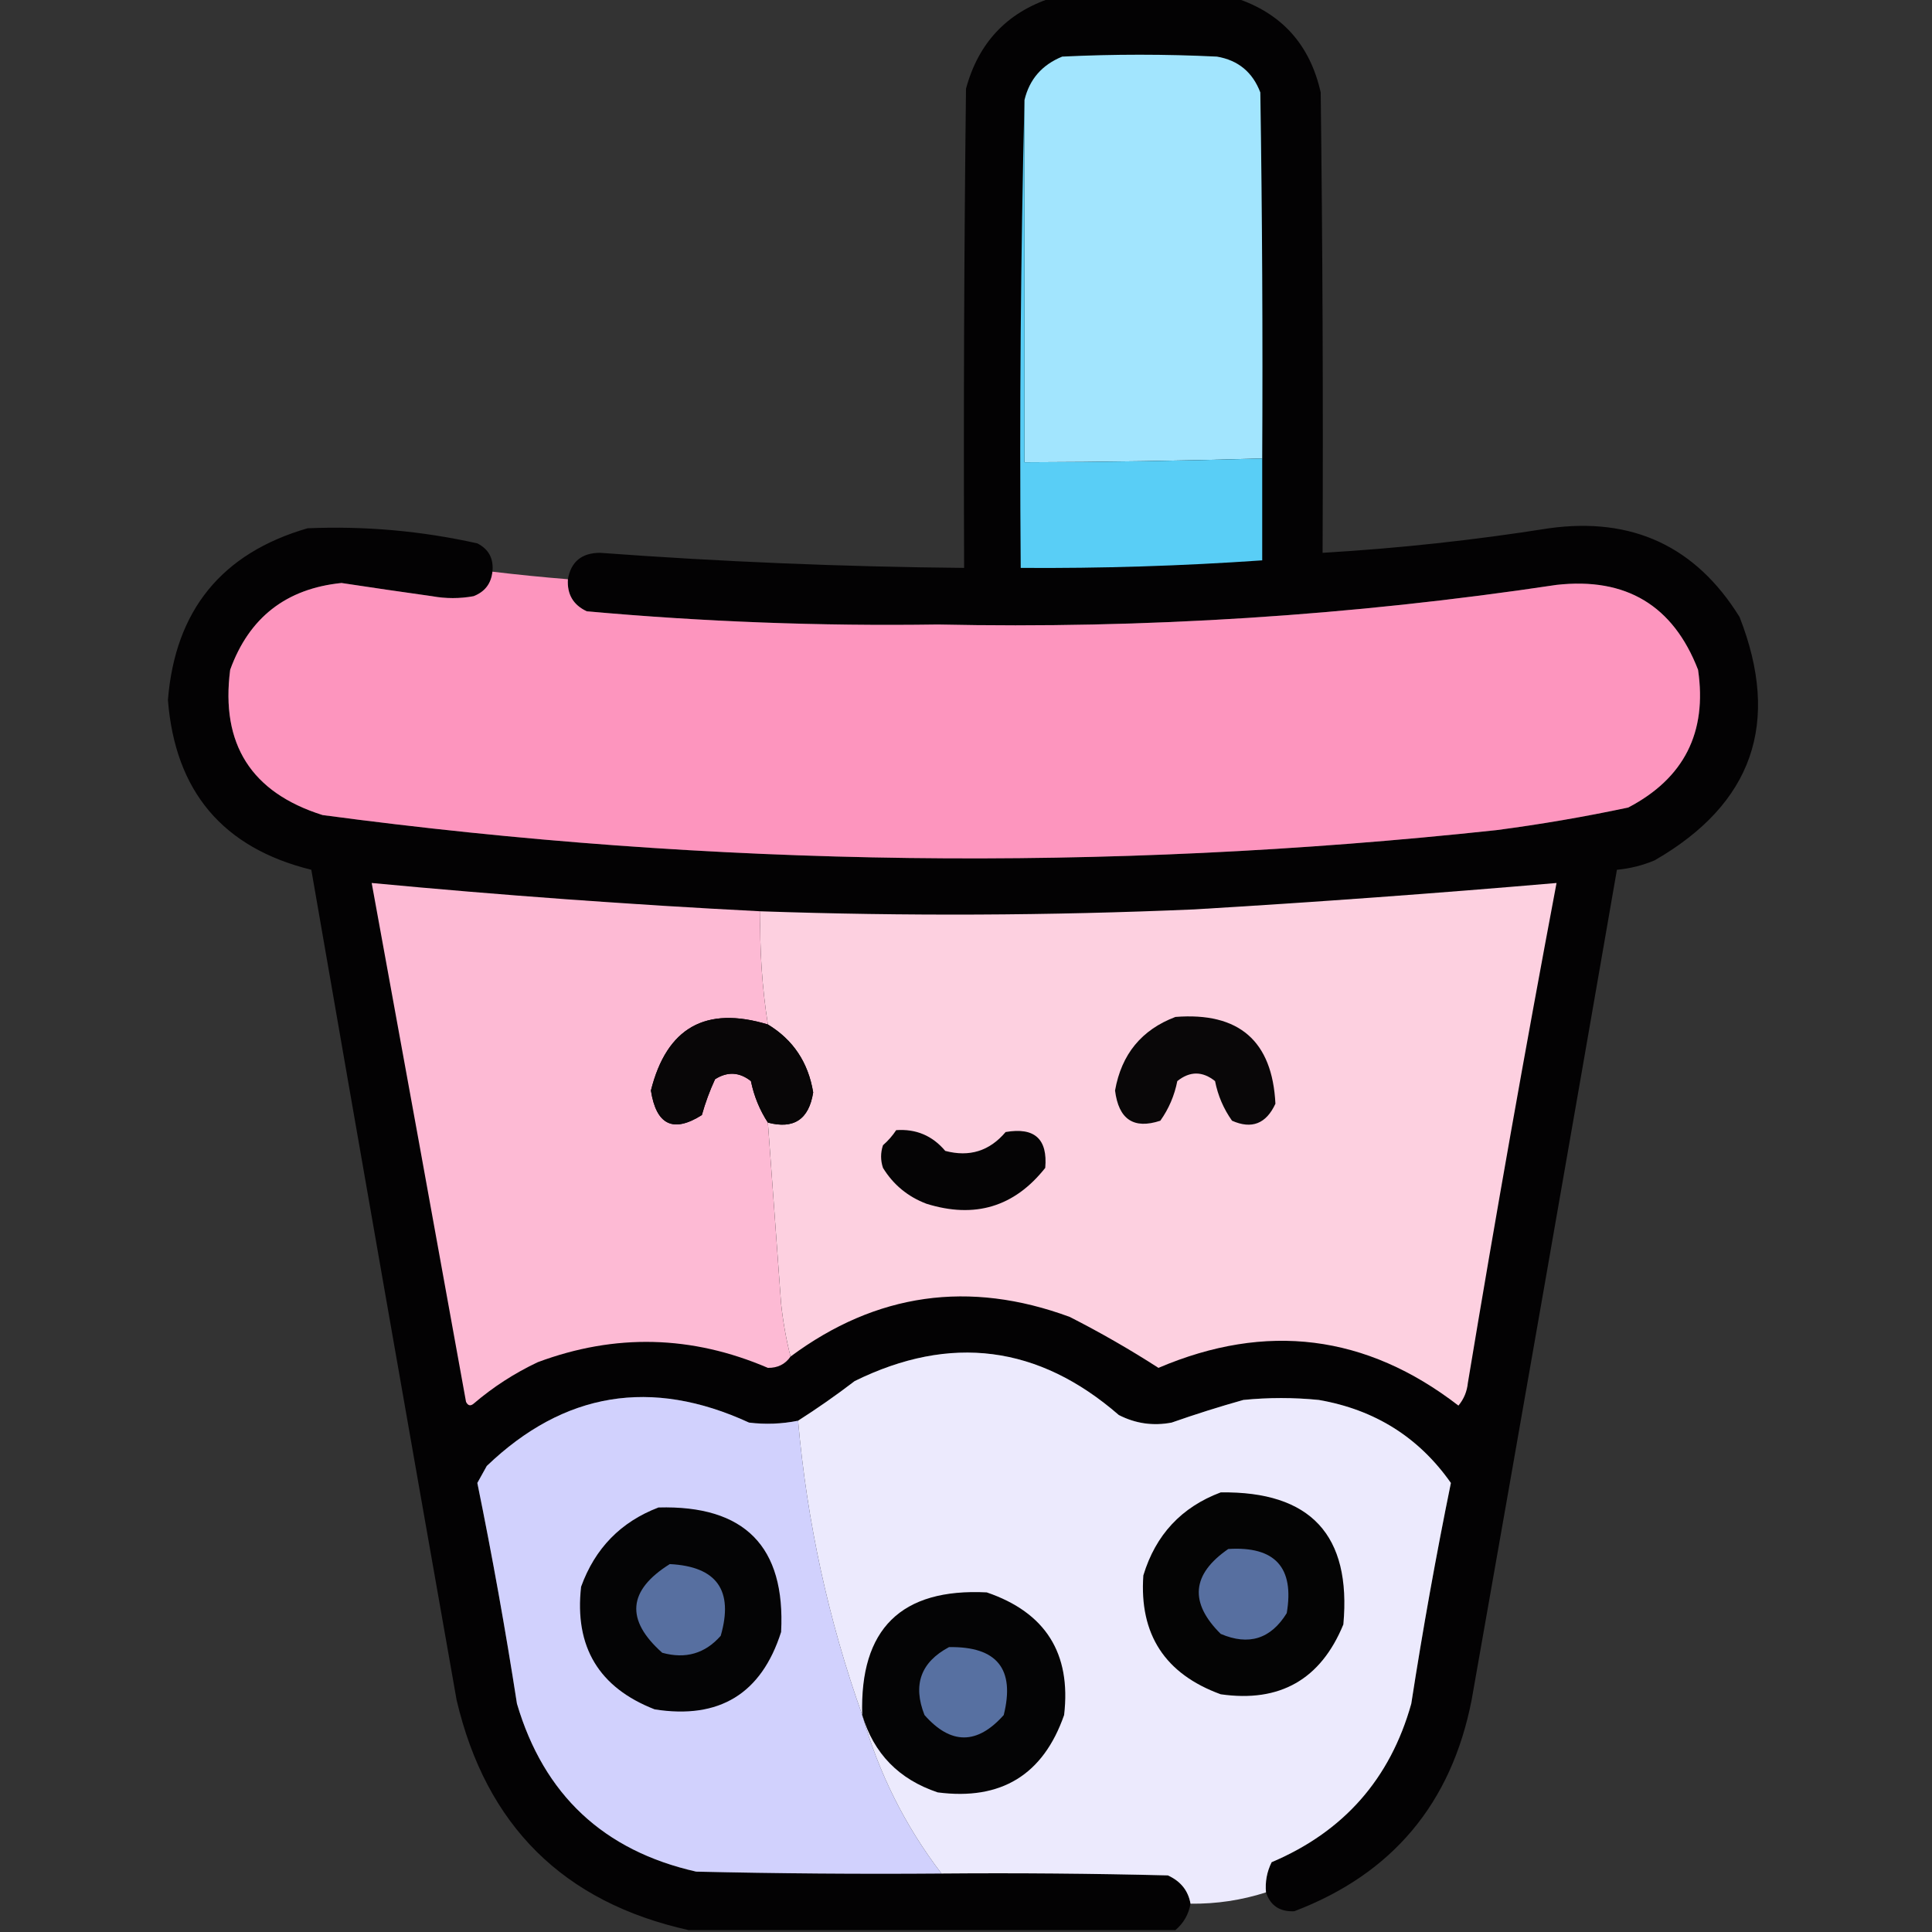
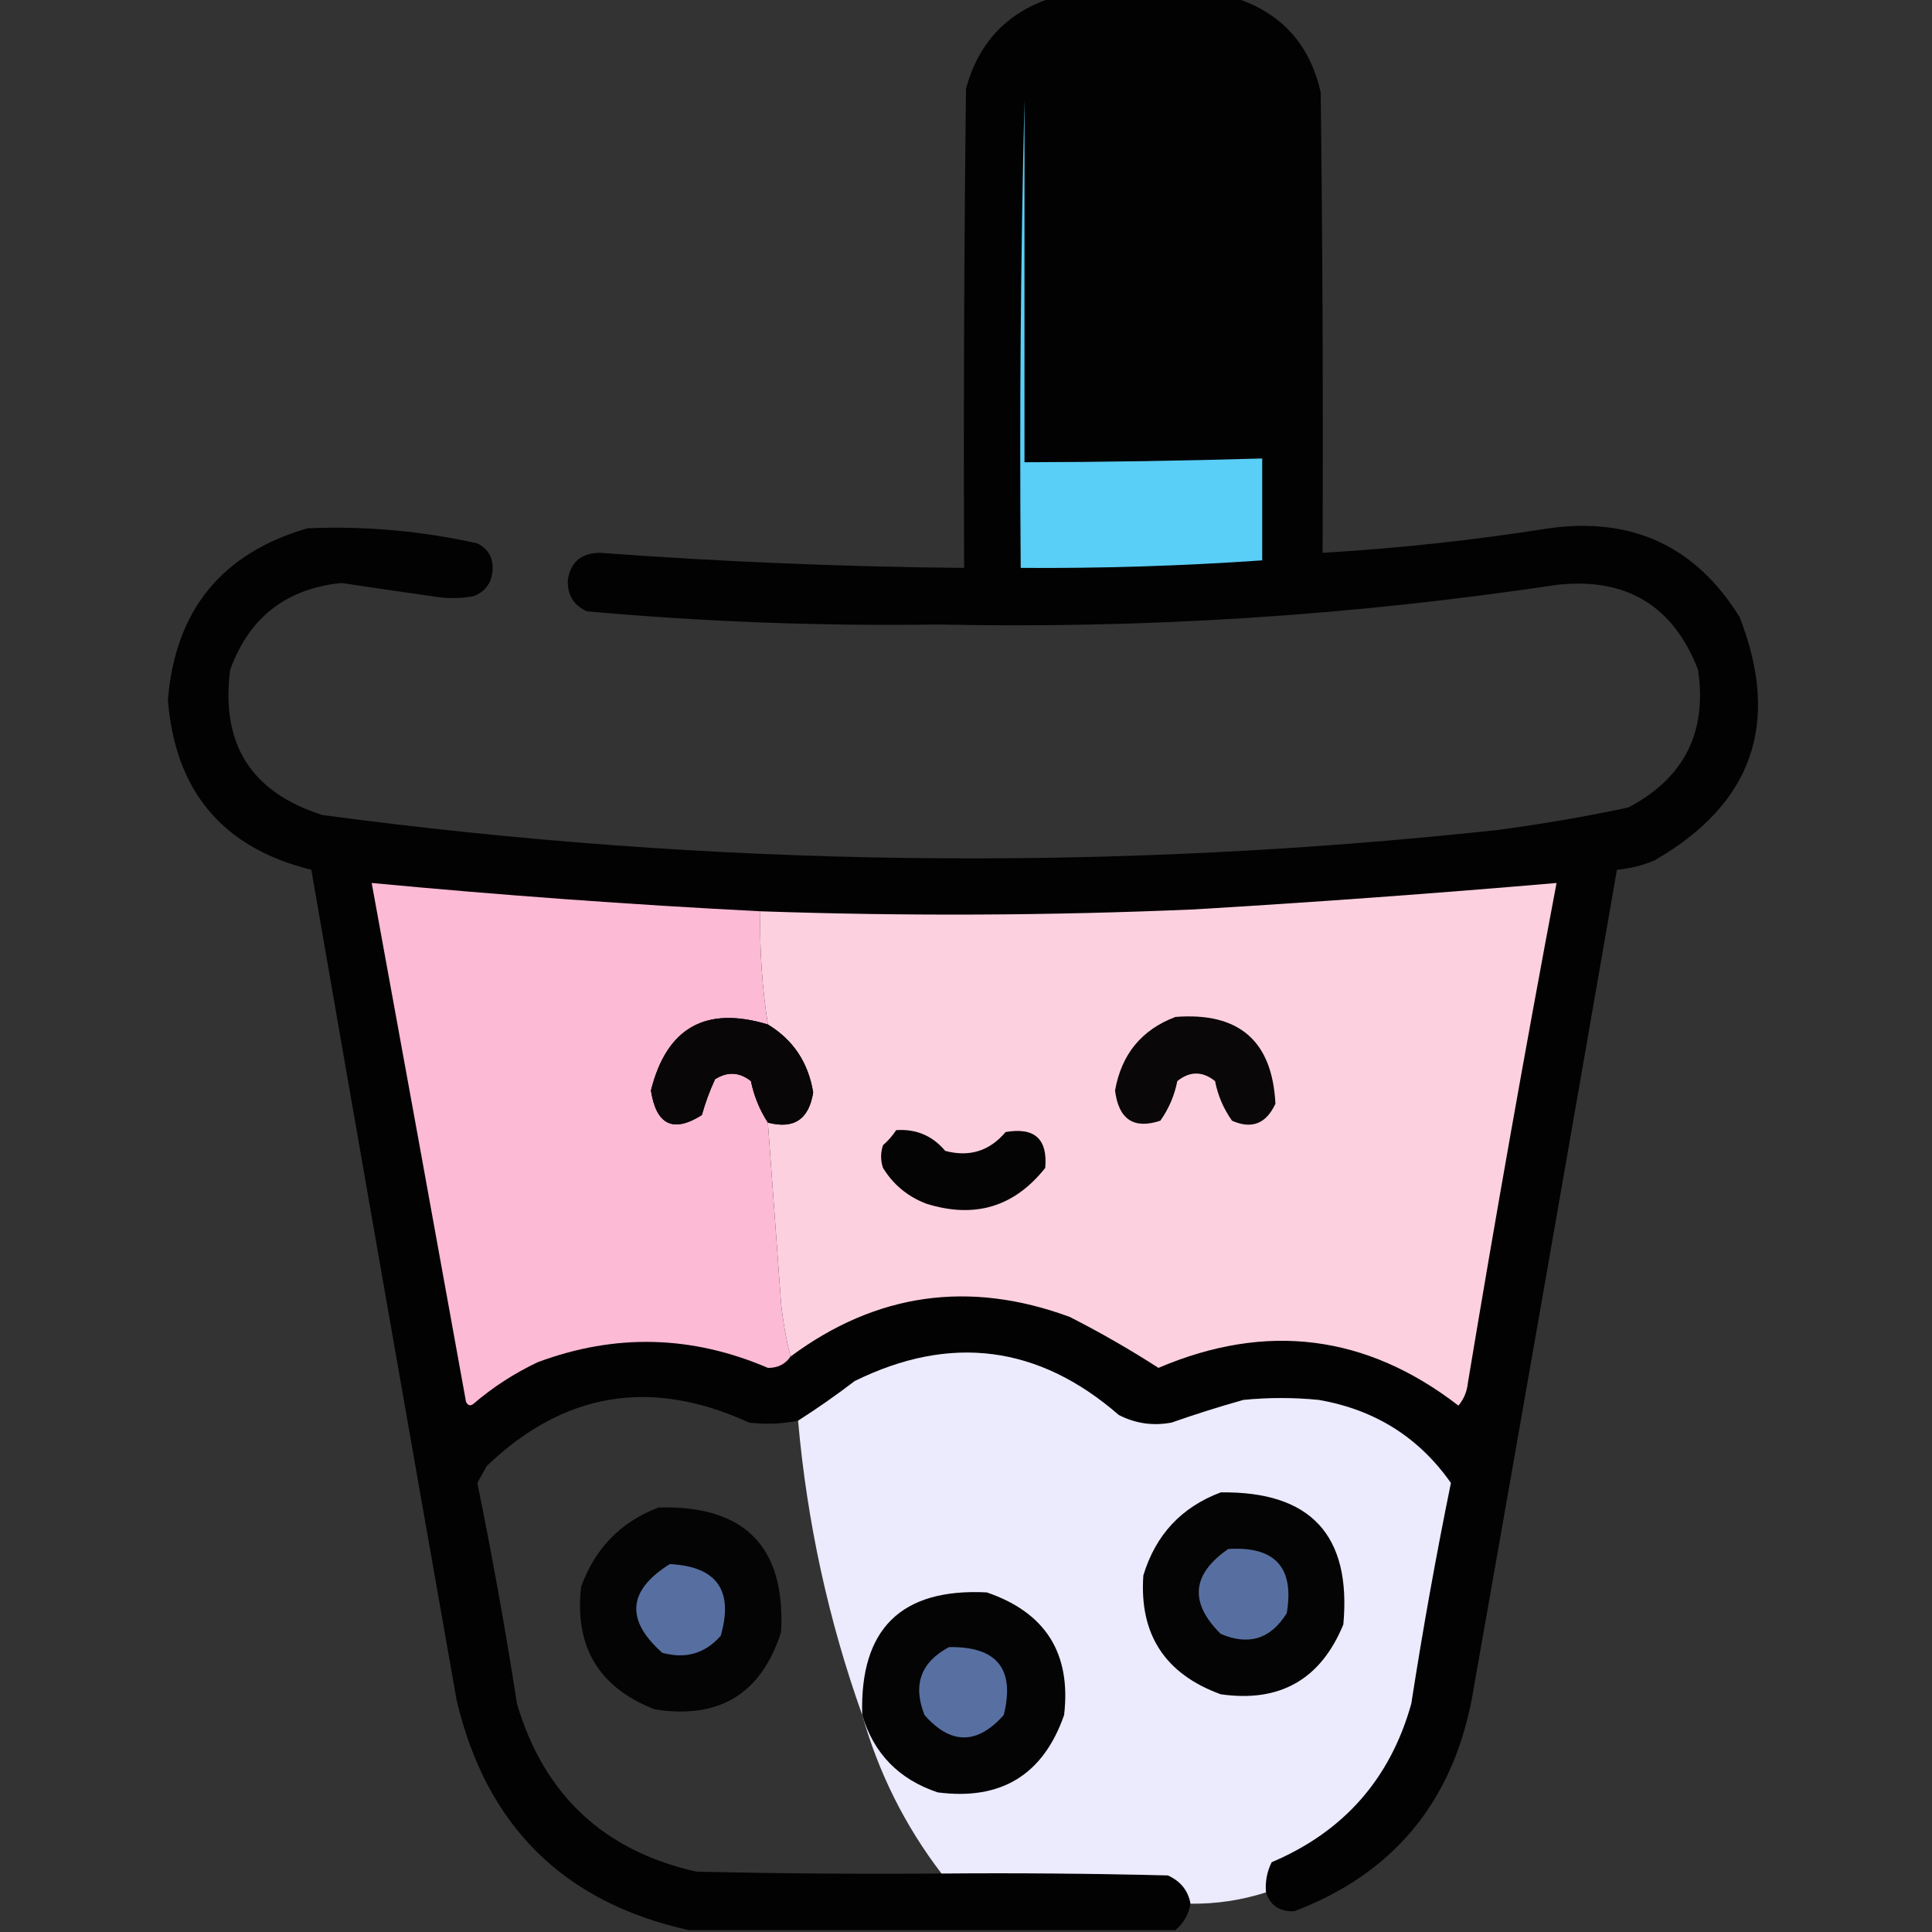
<svg xmlns="http://www.w3.org/2000/svg" version="1.1" width="512px" height="512px" style="shape-rendering:geometricPrecision; text-rendering:geometricPrecision; image-rendering:optimizeQuality; fill-rule:evenodd; clip-rule:evenodd">
  <rect width="100%" height="100%" fill="#333333" stroke="none" />
  <g>
    <path style="opacity:0.975" fill="#030203" d="M 278.5,-0.5 C 294.833,-0.5 311.167,-0.5 327.5,-0.5C 339.663,3.502 347.163,11.835 350,24.5C 350.5,65.165 350.667,105.832 350.5,146.5C 370.601,145.322 390.601,143.155 410.5,140C 432.552,136.946 449.385,144.779 461,163.5C 471.989,191.536 464.489,213.036 438.5,228C 435.28,229.352 431.947,230.186 428.5,230.5C 415.776,303.841 402.943,377.174 390,450.5C 384.63,477.96 368.963,496.626 343,506.5C 339.149,506.669 336.649,505.003 335.5,501.5C 335.248,498.68 335.748,496.014 337,493.5C 356.086,485.416 368.42,471.416 374,451.5C 377.036,431.909 380.536,412.409 384.5,393C 376.015,380.908 364.349,373.575 349.5,371C 342.833,370.333 336.167,370.333 329.5,371C 323.11,372.796 316.777,374.796 310.5,377C 305.597,377.937 300.93,377.27 296.5,375C 275.219,356.506 251.886,353.506 226.5,366C 221.597,369.752 216.597,373.252 211.5,376.5C 207.192,377.368 202.859,377.534 198.5,377C 172.601,365.071 149.434,368.905 129,388.5C 128.15,390.01 127.317,391.51 126.5,393C 130.464,412.409 133.964,431.909 137,451.5C 144.127,475.627 159.96,490.46 184.5,496C 206.164,496.5 227.831,496.667 249.5,496.5C 269.503,496.333 289.503,496.5 309.5,497C 312.892,498.542 314.892,501.042 315.5,504.5C 315.002,507.326 313.669,509.66 311.5,511.5C 268.5,511.5 225.5,511.5 182.5,511.5C 149.297,504.131 128.797,483.797 121,450.5C 108.057,377.174 95.224,303.841 82.5,230.5C 59.072,224.728 46.405,209.728 44.5,185.5C 46.417,161.759 58.75,146.592 81.5,140C 96.659,139.355 111.659,140.688 126.5,144C 129.521,145.539 130.854,148.039 130.5,151.5C 130.161,154.669 128.495,156.836 125.5,158C 121.833,158.667 118.167,158.667 114.5,158C 106.483,156.878 98.483,155.712 90.5,154.5C 75.841,155.994 66.007,163.661 61,177.5C 58.438,197.217 66.604,210.05 85.5,216C 188.973,229.837 292.64,231.17 396.5,220C 408.241,218.465 419.908,216.465 431.5,214C 446.284,206.266 452.45,194.1 450,177.5C 443.404,160.442 430.904,152.942 412.5,155C 358.147,163.168 303.48,166.668 248.5,165.5C 217.439,165.955 186.439,164.788 155.5,162C 151.911,160.326 150.245,157.493 150.5,153.5C 151.318,148.857 154.151,146.524 159,146.5C 191.12,148.87 223.286,150.203 255.5,150.5C 255.333,108.165 255.5,65.832 256,23.5C 259.281,11.39 266.781,3.39 278.5,-0.5 Z" />
  </g>
  <g>
-     <path style="opacity:1" fill="#a2e5fe" d="M 334.5,121.5 C 313.506,122.117 292.506,122.45 271.5,122.5C 271.5,90.5 271.5,58.5 271.5,26.5C 272.813,21.013 276.147,17.18 281.5,15C 295.167,14.333 308.833,14.333 322.5,15C 328.127,15.957 331.96,19.124 334,24.5C 334.5,56.832 334.667,89.165 334.5,121.5 Z" />
-   </g>
+     </g>
  <g>
    <path style="opacity:1" fill="#59cef6" d="M 271.5,26.5 C 271.5,58.5 271.5,90.5 271.5,122.5C 292.506,122.45 313.506,122.117 334.5,121.5C 334.5,130.5 334.5,139.5 334.5,148.5C 313.196,149.981 291.863,150.647 270.5,150.5C 270.168,108.997 270.501,67.663 271.5,26.5 Z" />
  </g>
  <g>
-     <path style="opacity:1" fill="#fd95be" d="M 130.5,151.5 C 137.15,152.298 143.817,152.965 150.5,153.5C 150.245,157.493 151.911,160.326 155.5,162C 186.439,164.788 217.439,165.955 248.5,165.5C 303.48,166.668 358.147,163.168 412.5,155C 430.904,152.942 443.404,160.442 450,177.5C 452.45,194.1 446.284,206.266 431.5,214C 419.908,216.465 408.241,218.465 396.5,220C 292.64,231.17 188.973,229.837 85.5,216C 66.604,210.05 58.438,197.217 61,177.5C 66.007,163.661 75.841,155.994 90.5,154.5C 98.483,155.712 106.483,156.878 114.5,158C 118.167,158.667 121.833,158.667 125.5,158C 128.495,156.836 130.161,154.669 130.5,151.5 Z" />
-   </g>
+     </g>
  <g>
    <path style="opacity:1" fill="#fdbad4" d="M 201.5,241.5 C 201.283,251.612 201.95,261.612 203.5,271.5C 187.007,266.502 176.674,272.336 172.5,289C 173.915,298.135 178.415,300.302 186,295.5C 186.919,292.222 188.086,289.055 189.5,286C 192.791,283.926 195.957,284.092 199,286.5C 199.823,290.5 201.323,294.166 203.5,297.5C 204.647,313.497 205.814,329.497 207,345.5C 207.523,350.362 208.356,355.028 209.5,359.5C 208.102,361.533 206.102,362.533 203.5,362.5C 183.343,353.848 163.01,353.348 142.5,361C 136.323,363.919 130.656,367.586 125.5,372C 124.668,372.688 124.002,372.521 123.5,371.5C 115.21,325.631 106.877,279.798 98.5,234C 132.75,237.238 167.083,239.738 201.5,241.5 Z" />
  </g>
  <g>
    <path style="opacity:1" fill="#fdd0e0" d="M 209.5,359.5 C 208.356,355.028 207.523,350.362 207,345.5C 205.814,329.497 204.647,313.497 203.5,297.5C 210.373,299.31 214.373,296.643 215.5,289.5C 214.195,281.558 210.195,275.558 203.5,271.5C 201.95,261.612 201.283,251.612 201.5,241.5C 239.831,242.821 278.165,242.654 316.5,241C 348.562,239.085 380.562,236.751 412.5,234C 404.188,278.035 396.355,322.202 389,366.5C 388.767,368.78 387.934,370.78 386.5,372.5C 362.08,353.647 335.58,350.314 307,362.5C 299.473,357.647 291.639,353.147 283.5,349C 256.85,339.166 232.184,342.666 209.5,359.5 Z" />
  </g>
  <g>
    <path style="opacity:1" fill="#080607" d="M 203.5,271.5 C 210.195,275.558 214.195,281.558 215.5,289.5C 214.373,296.643 210.373,299.31 203.5,297.5C 201.323,294.166 199.823,290.5 199,286.5C 195.957,284.092 192.791,283.926 189.5,286C 188.086,289.055 186.919,292.222 186,295.5C 178.415,300.302 173.915,298.135 172.5,289C 176.674,272.336 187.007,266.502 203.5,271.5 Z" />
  </g>
  <g>
    <path style="opacity:1" fill="#090708" d="M 311.5,269.5 C 328.342,268.185 337.175,275.852 338,292.5C 335.548,297.817 331.715,299.317 326.5,297C 324.264,293.855 322.764,290.355 322,286.5C 318.667,283.833 315.333,283.833 312,286.5C 311.236,290.355 309.736,293.855 307.5,297C 300.456,299.329 296.456,296.662 295.5,289C 297.202,279.385 302.535,272.885 311.5,269.5 Z" />
  </g>
  <g>
    <path style="opacity:1" fill="#050405" d="M 237.5,299.5 C 242.763,299.131 247.096,300.964 250.5,305C 256.917,306.699 262.25,305.033 266.5,300C 274.17,298.673 277.67,301.839 277,309.5C 268.826,319.842 258.326,323.008 245.5,319C 240.573,317.125 236.74,313.958 234,309.5C 233.333,307.5 233.333,305.5 234,303.5C 235.376,302.295 236.542,300.962 237.5,299.5 Z" />
  </g>
  <g>
    <path style="opacity:1" fill="#eceafd" d="M 335.5,501.5 C 329.032,503.577 322.366,504.577 315.5,504.5C 314.892,501.042 312.892,498.542 309.5,497C 289.503,496.5 269.503,496.333 249.5,496.5C 239.853,483.872 232.853,469.872 228.5,454.5C 219.539,429.374 213.872,403.374 211.5,376.5C 216.597,373.252 221.597,369.752 226.5,366C 251.886,353.506 275.219,356.506 296.5,375C 300.93,377.27 305.597,377.937 310.5,377C 316.777,374.796 323.11,372.796 329.5,371C 336.167,370.333 342.833,370.333 349.5,371C 364.349,373.575 376.015,380.908 384.5,393C 380.536,412.409 377.036,431.909 374,451.5C 368.42,471.416 356.086,485.416 337,493.5C 335.748,496.014 335.248,498.68 335.5,501.5 Z" />
  </g>
  <g>
-     <path style="opacity:1" fill="#d1d1fd" d="M 211.5,376.5 C 213.872,403.374 219.539,429.374 228.5,454.5C 232.853,469.872 239.853,483.872 249.5,496.5C 227.831,496.667 206.164,496.5 184.5,496C 159.96,490.46 144.127,475.627 137,451.5C 133.964,431.909 130.464,412.409 126.5,393C 127.317,391.51 128.15,390.01 129,388.5C 149.434,368.905 172.601,365.071 198.5,377C 202.859,377.534 207.192,377.368 211.5,376.5 Z" />
-   </g>
+     </g>
  <g>
    <path style="opacity:1" fill="#040404" d="M 323.5,395.5 C 347.331,395.162 358.164,406.829 356,430.5C 350.003,445.083 339.17,451.25 323.5,449C 308.73,443.619 301.896,433.119 303,417.5C 306.259,406.744 313.092,399.411 323.5,395.5 Z" />
  </g>
  <g>
    <path style="opacity:1" fill="#040405" d="M 174.5,399.5 C 197.361,398.86 208.194,409.86 207,432.5C 201.788,448.864 190.621,455.697 173.5,453C 158.698,447.239 152.198,436.406 154,420.5C 157.685,410.316 164.519,403.316 174.5,399.5 Z" />
  </g>
  <g>
    <path style="opacity:1" fill="#576fa0" d="M 325.5,410.5 C 337.891,409.721 343.058,415.387 341,427.5C 336.775,434.345 330.942,436.178 323.5,433C 315.133,424.699 315.8,417.199 325.5,410.5 Z" />
  </g>
  <g>
    <path style="opacity:1" fill="#576fa0" d="M 177.5,414.5 C 189.963,415.134 194.463,421.468 191,433.5C 186.86,438.211 181.694,439.711 175.5,438C 165.699,429.298 166.366,421.465 177.5,414.5 Z" />
  </g>
  <g>
    <path style="opacity:1" fill="#040405" d="M 228.5,454.5 C 227.809,431.69 238.809,420.857 261.5,422C 277.077,427.321 283.91,438.155 282,454.5C 276.462,470.359 265.296,477.192 248.5,475C 238.221,471.556 231.554,464.722 228.5,454.5 Z" />
  </g>
  <g>
    <path style="opacity:1" fill="#5770a1" d="M 251.5,436.5 C 264.217,436.296 269.05,442.296 266,454.5C 258.966,462.413 251.966,462.413 245,454.5C 241.844,446.494 244.01,440.494 251.5,436.5 Z" />
  </g>
</svg>